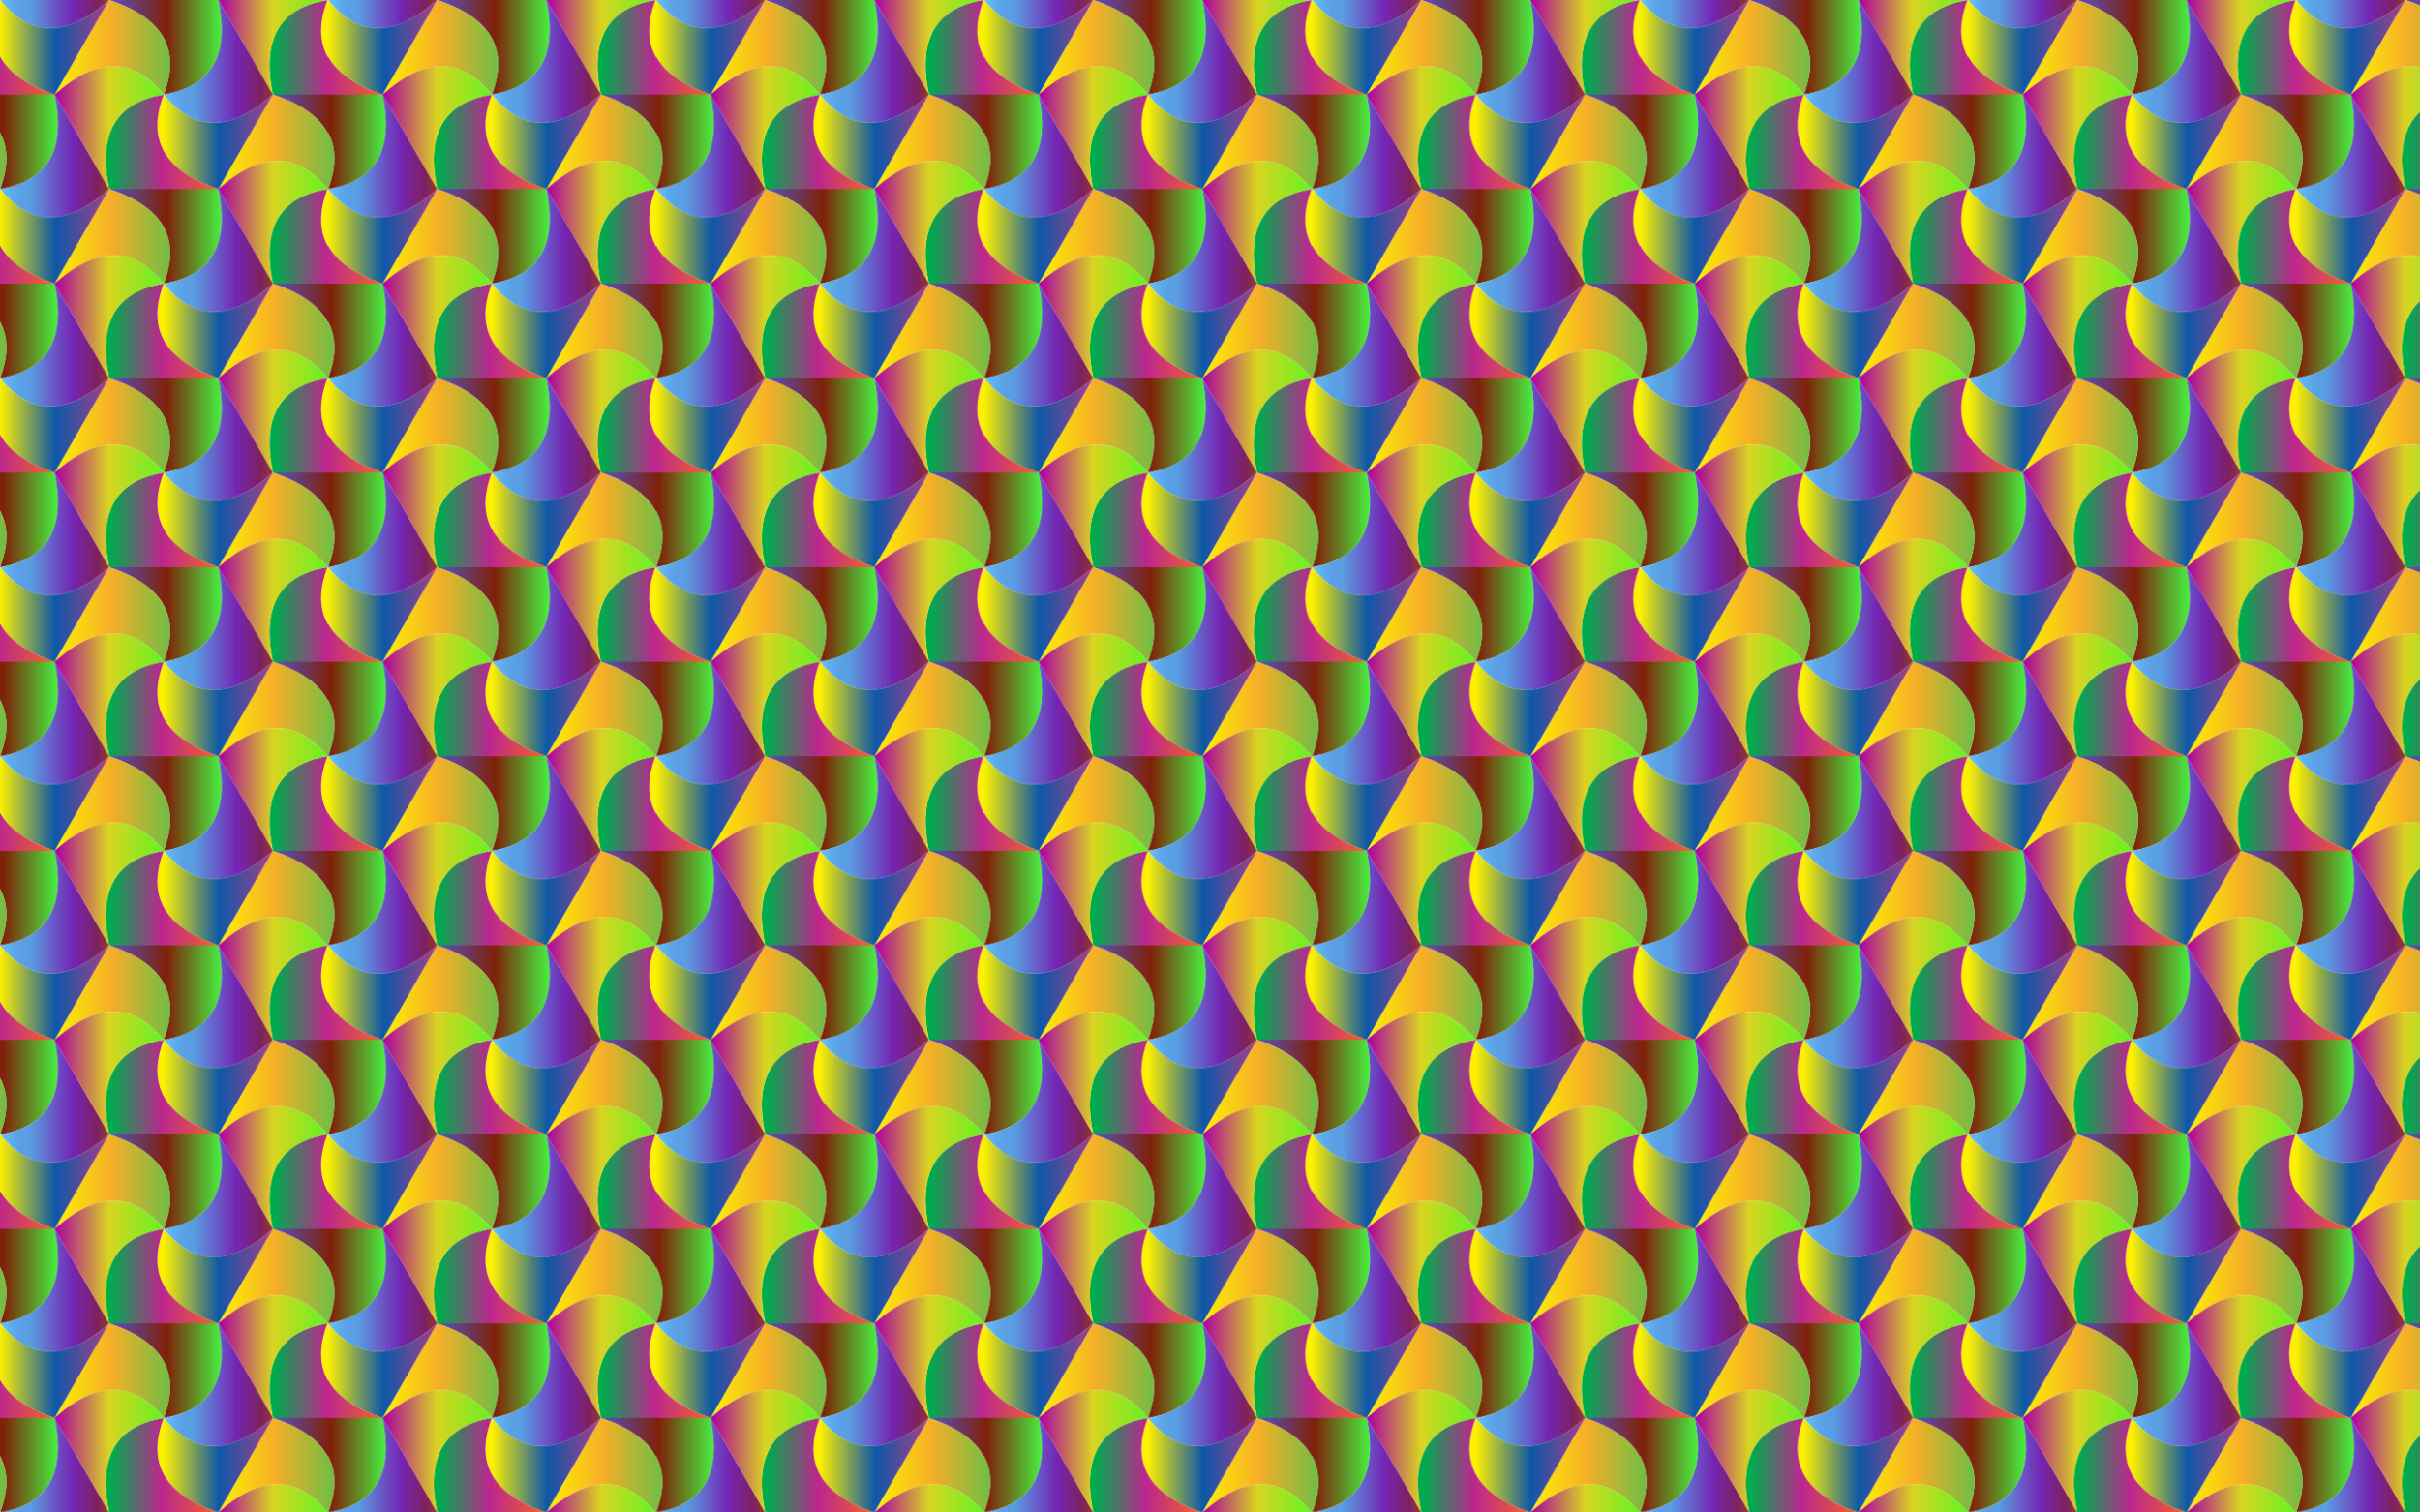
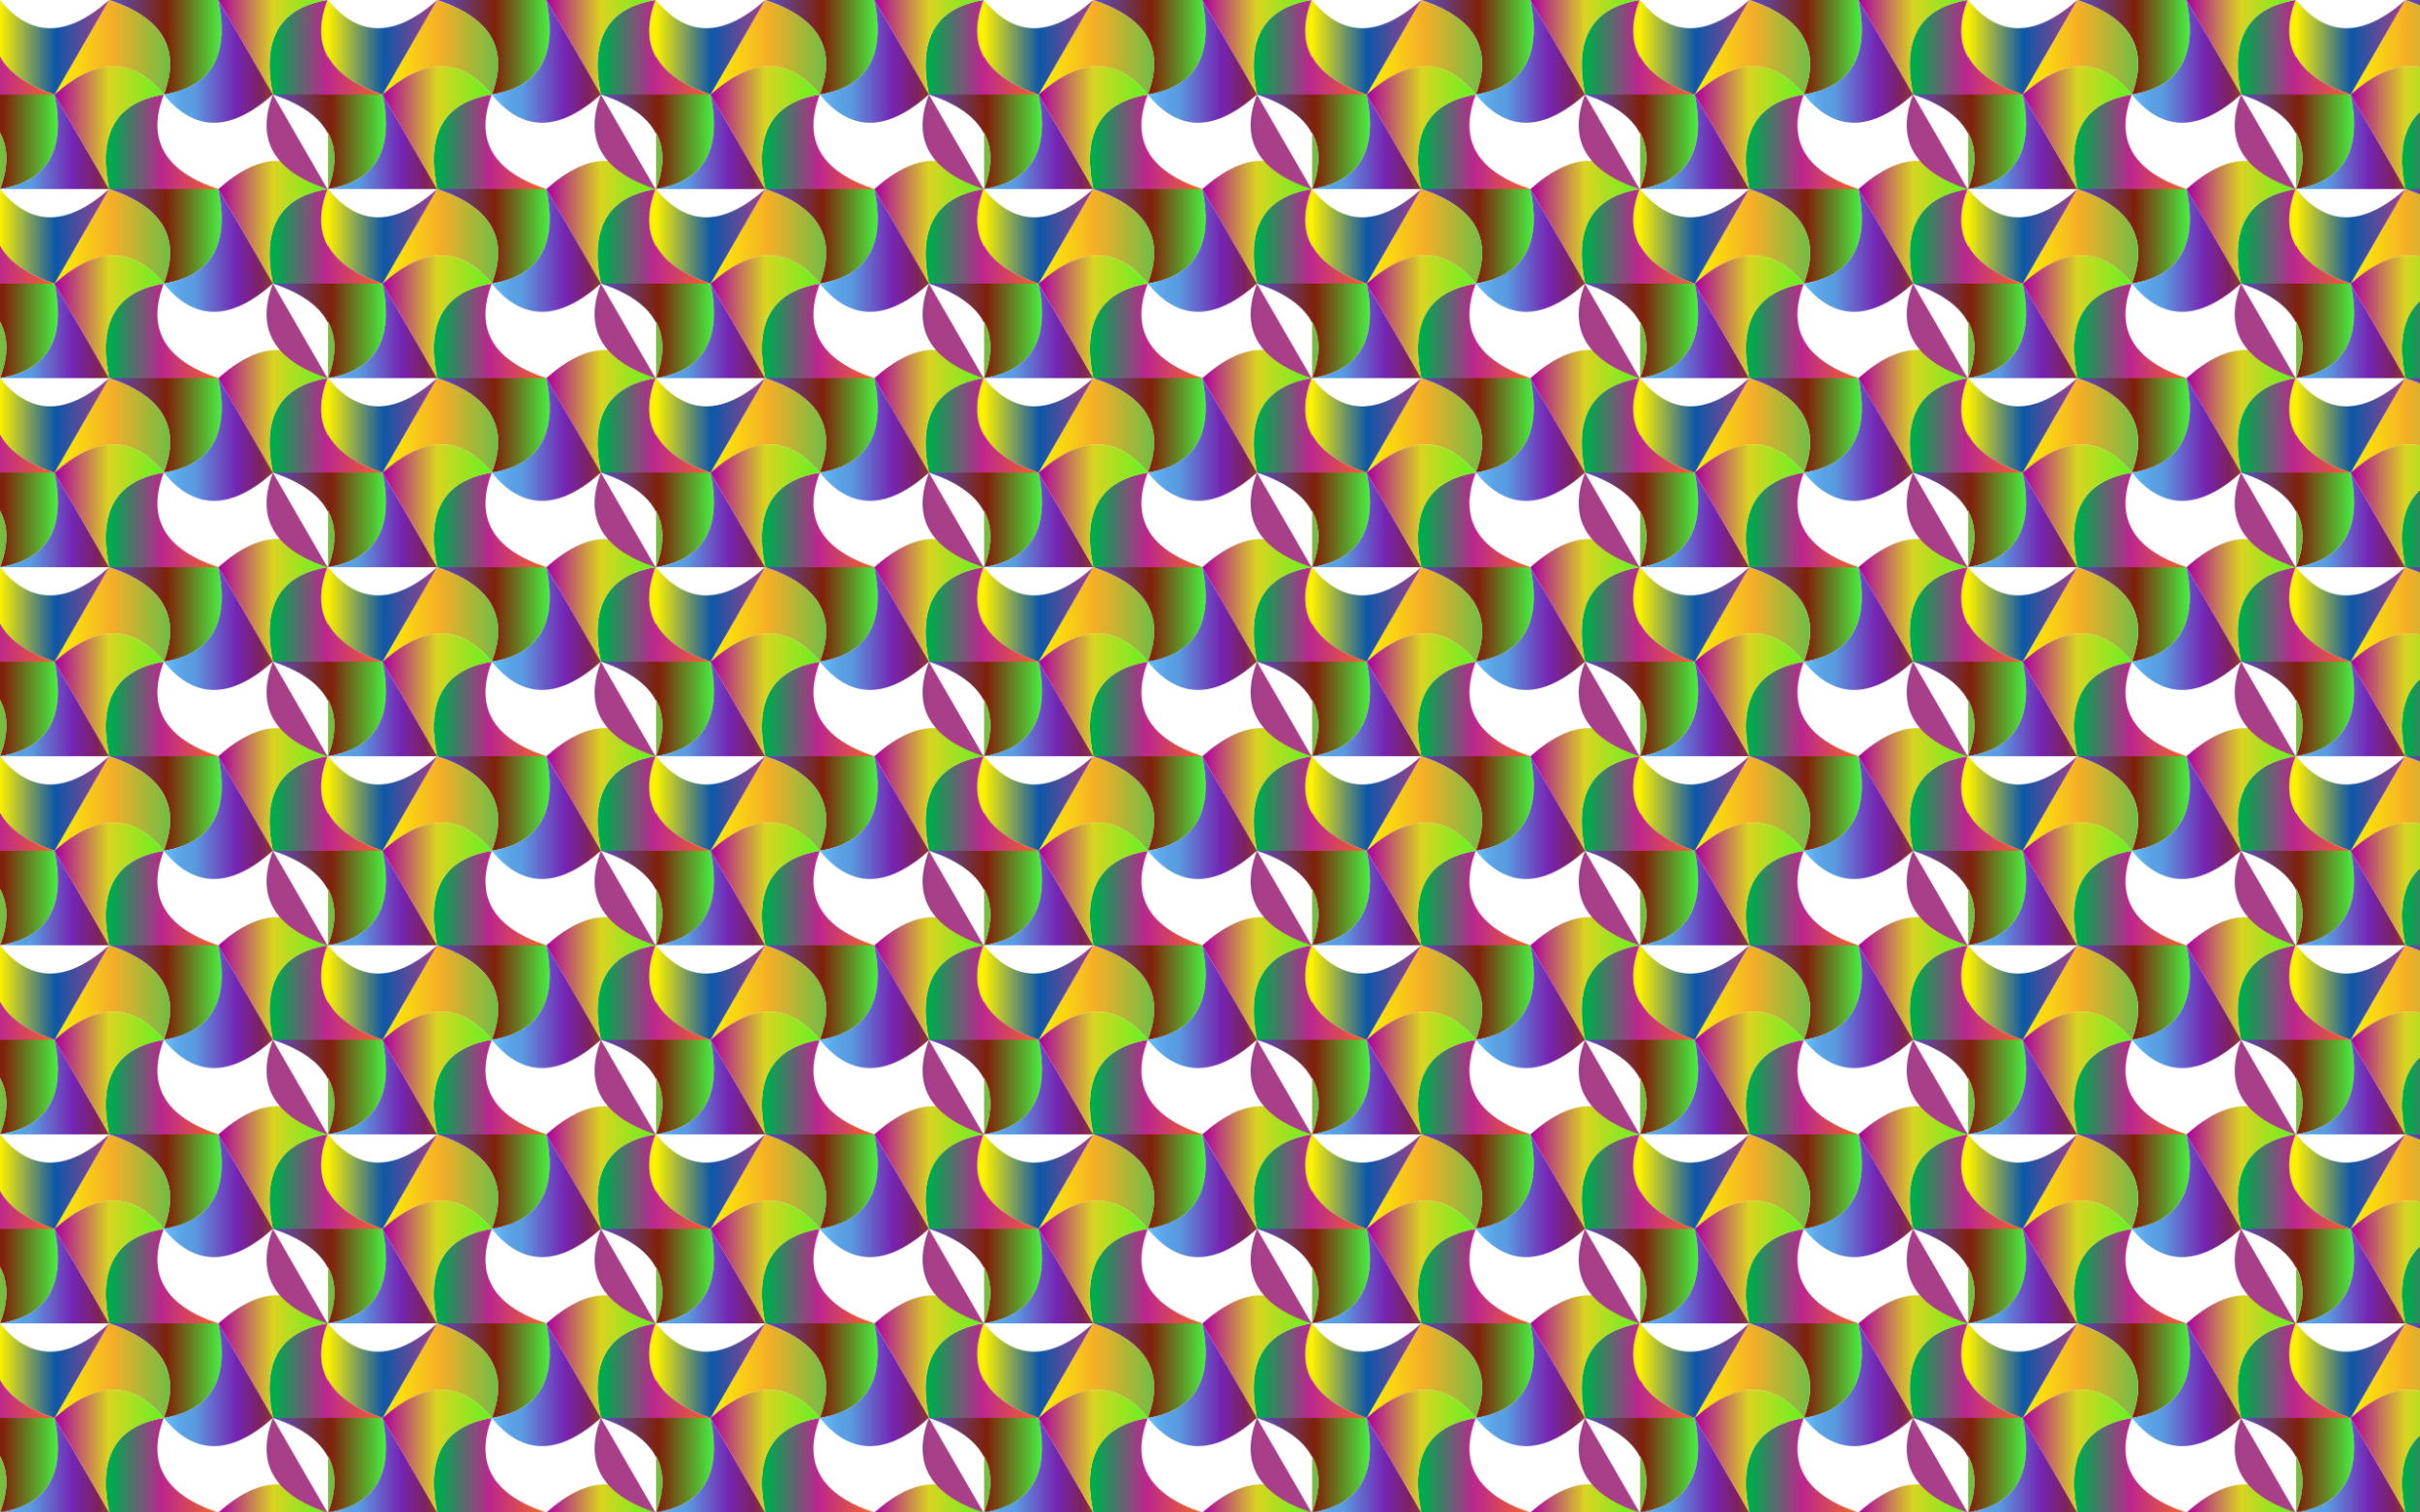
<svg xmlns="http://www.w3.org/2000/svg" version="1.1" id="Layer_1" x="0px" y="0px" viewBox="0 0 2560 1600" enable-background="new 0 0 2560 1600" xml:space="preserve">
  <pattern width="346.41" height="200" patternUnits="userSpaceOnUse" id="New_Pattern" viewBox="115.47 -300 346.41 200" overflow="visible">
    <g>
      <rect x="115.47" y="-300" fill="none" width="346.41" height="200" />
      <g>
        <linearGradient id="SVGID_1_" gradientUnits="userSpaceOnUse" x1="222.245" y1="-14634.592" x2="341.217" y2="-14634.592" gradientTransform="matrix(1 0 0 -1 181.9 -14784.592)">
          <stop offset="0" style="stop-color:#5652C7" />
          <stop offset="0.511" style="stop-color:#802109" />
          <stop offset="1" style="stop-color:#47F141" />
        </linearGradient>
        <path fill="url(#SVGID_1_)" d="M461.88-100c53.218-8.617,69.186-44.334,57.735-100v0h-115.47     C458.078-182.084,481.027-150.397,461.88-100z" />
        <linearGradient id="SVGID_2_" gradientUnits="userSpaceOnUse" x1="164.51" y1="-14634.592" x2="286.648" y2="-14634.592" gradientTransform="matrix(1 0 0 -1 181.9 -14784.592)">
          <stop offset="0" style="stop-color:#FFF200" />
          <stop offset="0.5" style="stop-color:#F5AE28" />
          <stop offset="1" style="stop-color:#6FBE45" />
        </linearGradient>
-         <path fill="url(#SVGID_2_)" d="M461.88-100c19.146-50.397-3.802-82.084-57.735-100L346.41-100     C388.892-137.749,427.809-141.78,461.88-100z" />
        <linearGradient id="SVGID_3_" gradientUnits="userSpaceOnUse" x1="164.51" y1="-14719.671" x2="279.98" y2="-14719.671" gradientTransform="matrix(1 0 0 -1 181.9 -14784.592)">
          <stop offset="0.006" style="stop-color:#AD00A1" />
          <stop offset="0.5" style="stop-color:#DAD521" />
          <stop offset="1" style="stop-color:#63F222" />
        </linearGradient>
        <path fill="url(#SVGID_3_)" d="M461.88-100c-34.071-41.78-72.988-37.749-115.47,0L404.145,0l0,0     C392.694-55.666,408.662-91.383,461.88-100z" />
      </g>
      <g>
        <linearGradient id="SVGID_4_" gradientUnits="userSpaceOnUse" x1="-124.165" y1="-14634.592" x2="-5.194" y2="-14634.592" gradientTransform="matrix(1 0 0 -1 181.9 -14784.592)">
          <stop offset="0" style="stop-color:#5652C7" />
          <stop offset="0.511" style="stop-color:#802109" />
          <stop offset="1" style="stop-color:#47F141" />
        </linearGradient>
        <path fill="url(#SVGID_4_)" d="M115.47-100c53.218-8.617,69.186-44.334,57.735-100v0H57.735     C111.668-182.084,134.616-150.397,115.47-100z" />
        <linearGradient id="SVGID_5_" gradientUnits="userSpaceOnUse" x1="-66.43" y1="-14649.514" x2="49.04" y2="-14649.514" gradientTransform="matrix(1 0 0 -1 181.9 -14784.592)">
          <stop offset="0" style="stop-color:#66C7FF" />
          <stop offset="0.03" style="stop-color:#63BEF9" />
          <stop offset="0.11" style="stop-color:#5EABEC" />
          <stop offset="0.192" style="stop-color:#5AA0E4" />
          <stop offset="0.28" style="stop-color:#599CE1" />
          <stop offset="0.67" style="stop-color:#7524B3" />
          <stop offset="0.89" style="stop-color:#7E2161" />
          <stop offset="1" style="stop-color:#923B2E" />
        </linearGradient>
        <path fill="url(#SVGID_5_)" d="M115.47-100c34.071,41.78,72.988,37.749,115.47,0l-57.735-100     C184.656-144.334,168.688-108.617,115.47-100z" />
        <linearGradient id="SVGID_6_" gradientUnits="userSpaceOnUse" x1="-181.9" y1="-14634.592" x2="-59.762" y2="-14634.592" gradientTransform="matrix(1 0 0 -1 181.9 -14784.592)">
          <stop offset="0" style="stop-color:#FFF200" />
          <stop offset="0.5" style="stop-color:#F5AE28" />
          <stop offset="1" style="stop-color:#6FBE45" />
        </linearGradient>
        <path fill="url(#SVGID_6_)" d="M115.47-100c19.146-50.397-3.802-82.084-57.735-100L0-100     C42.482-137.749,81.399-141.78,115.47-100z" />
      </g>
      <g>
        <linearGradient id="SVGID_7_" gradientUnits="userSpaceOnUse" x1="273.311" y1="-14534.592" x2="395.45" y2="-14534.592" gradientTransform="matrix(1 0 0 -1 181.9 -14784.592)">
          <stop offset="0.05" style="stop-color:#FFF200" />
          <stop offset="0.534" style="stop-color:#0E58A8" />
          <stop offset="1" style="stop-color:#A93E89" />
        </linearGradient>
        <path fill="url(#SVGID_7_)" d="M577.35-300c-42.482,37.75-81.399,41.78-115.47,0c-19.146,50.396,3.802,82.084,57.735,100     L577.35-300L577.35-300z" />
        <linearGradient id="SVGID_8_" gradientUnits="userSpaceOnUse" x1="218.743" y1="-14534.592" x2="337.715" y2="-14534.592" gradientTransform="matrix(1 0 0 -1 181.9 -14784.592)">
          <stop offset="0.05" style="stop-color:#00AB4E" />
          <stop offset="0.5" style="stop-color:#BD268F" />
          <stop offset="1" style="stop-color:#F26922" />
        </linearGradient>
        <path fill="url(#SVGID_8_)" d="M461.88-300c-53.218,8.617-69.186,44.334-57.735,100h115.47l0,0     C465.682-217.916,442.734-249.604,461.88-300z" />
        <linearGradient id="SVGID_9_" gradientUnits="userSpaceOnUse" x1="164.51" y1="-14519.671" x2="279.98" y2="-14519.671" gradientTransform="matrix(1 0 0 -1 181.9 -14784.592)">
          <stop offset="0.006" style="stop-color:#AD00A1" />
          <stop offset="0.5" style="stop-color:#DAD521" />
          <stop offset="1" style="stop-color:#63F222" />
        </linearGradient>
        <path fill="url(#SVGID_9_)" d="M461.88-300c-34.071-41.78-72.988-37.75-115.47,0l57.735,100l0,0     C392.694-255.666,408.662-291.383,461.88-300z" />
      </g>
      <g>
        <linearGradient id="SVGID_10_" gradientUnits="userSpaceOnUse" x1="49.04" y1="-14534.592" x2="168.012" y2="-14534.592" gradientTransform="matrix(1 0 0 -1 181.9 -14784.592)">
          <stop offset="0" style="stop-color:#5652C7" />
          <stop offset="0.511" style="stop-color:#802109" />
          <stop offset="1" style="stop-color:#47F141" />
        </linearGradient>
        <path fill="url(#SVGID_10_)" d="M288.675-200c53.218-8.617,69.186-44.334,57.735-100l0,0H230.94     C284.873-282.084,307.822-250.397,288.675-200z" />
        <linearGradient id="SVGID_11_" gradientUnits="userSpaceOnUse" x1="106.775" y1="-14549.514" x2="222.245" y2="-14549.514" gradientTransform="matrix(1 0 0 -1 181.9 -14784.592)">
          <stop offset="0" style="stop-color:#66C7FF" />
          <stop offset="0.03" style="stop-color:#63BEF9" />
          <stop offset="0.11" style="stop-color:#5EABEC" />
          <stop offset="0.192" style="stop-color:#5AA0E4" />
          <stop offset="0.28" style="stop-color:#599CE1" />
          <stop offset="0.67" style="stop-color:#7524B3" />
          <stop offset="0.89" style="stop-color:#7E2161" />
          <stop offset="1" style="stop-color:#923B2E" />
        </linearGradient>
        <path fill="url(#SVGID_11_)" d="M288.675-200c34.071,41.78,72.988,37.749,115.47,0L346.41-300     C357.861-244.334,341.893-208.617,288.675-200z" />
        <linearGradient id="SVGID_12_" gradientUnits="userSpaceOnUse" x1="-8.695" y1="-14534.592" x2="113.443" y2="-14534.592" gradientTransform="matrix(1 0 0 -1 181.9 -14784.592)">
          <stop offset="0" style="stop-color:#FFF200" />
          <stop offset="0.5" style="stop-color:#F5AE28" />
          <stop offset="1" style="stop-color:#6FBE45" />
        </linearGradient>
        <path fill="url(#SVGID_12_)" d="M288.675-200c19.146-50.397-3.802-82.084-57.735-100l-57.735,100     C215.687-237.749,254.604-241.78,288.675-200z" />
        <linearGradient id="SVGID_13_" gradientUnits="userSpaceOnUse" x1="100.106" y1="-14634.592" x2="222.245" y2="-14634.592" gradientTransform="matrix(1 0 0 -1 181.9 -14784.592)">
          <stop offset="0.05" style="stop-color:#FFF200" />
          <stop offset="0.534" style="stop-color:#0E58A8" />
          <stop offset="1" style="stop-color:#A93E89" />
        </linearGradient>
-         <path fill="url(#SVGID_13_)" d="M404.145-200c-42.482,37.749-81.399,41.78-115.47,0c-19.146,50.396,3.802,82.084,57.735,100     L404.145-200L404.145-200z" />
+         <path fill="url(#SVGID_13_)" d="M404.145-200c-19.146,50.396,3.802,82.084,57.735,100     L404.145-200L404.145-200z" />
        <linearGradient id="SVGID_14_" gradientUnits="userSpaceOnUse" x1="45.538" y1="-14634.592" x2="164.51" y2="-14634.592" gradientTransform="matrix(1 0 0 -1 181.9 -14784.592)">
          <stop offset="0.05" style="stop-color:#00AB4E" />
          <stop offset="0.5" style="stop-color:#BD268F" />
          <stop offset="1" style="stop-color:#F26922" />
        </linearGradient>
        <path fill="url(#SVGID_14_)" d="M288.675-200c-53.218,8.617-69.186,44.334-57.735,100h115.47l0,0     C292.477-117.916,269.529-149.604,288.675-200z" />
        <linearGradient id="SVGID_15_" gradientUnits="userSpaceOnUse" x1="-8.695" y1="-14619.671" x2="106.775" y2="-14619.671" gradientTransform="matrix(1 0 0 -1 181.9 -14784.592)">
          <stop offset="0.006" style="stop-color:#AD00A1" />
          <stop offset="0.5" style="stop-color:#DAD521" />
          <stop offset="1" style="stop-color:#63F222" />
        </linearGradient>
        <path fill="url(#SVGID_15_)" d="M288.675-200c-34.071-41.78-72.988-37.749-115.47,0l57.735,100h0     C219.489-155.666,235.457-191.383,288.675-200z" />
      </g>
      <g>
        <linearGradient id="SVGID_16_" gradientUnits="userSpaceOnUse" x1="-66.43" y1="-14449.514" x2="49.04" y2="-14449.514" gradientTransform="matrix(1 0 0 -1 181.9 -14784.592)">
          <stop offset="0" style="stop-color:#66C7FF" />
          <stop offset="0.03" style="stop-color:#63BEF9" />
          <stop offset="0.11" style="stop-color:#5EABEC" />
          <stop offset="0.192" style="stop-color:#5AA0E4" />
          <stop offset="0.28" style="stop-color:#599CE1" />
          <stop offset="0.67" style="stop-color:#7524B3" />
          <stop offset="0.89" style="stop-color:#7E2161" />
          <stop offset="1" style="stop-color:#923B2E" />
        </linearGradient>
-         <path fill="url(#SVGID_16_)" d="M115.47-300c34.071,41.78,72.988,37.749,115.47,0l-57.735-100     C184.656-344.334,168.688-308.617,115.47-300z" />
        <linearGradient id="SVGID_17_" gradientUnits="userSpaceOnUse" x1="-73.099" y1="-14534.592" x2="49.04" y2="-14534.592" gradientTransform="matrix(1 0 0 -1 181.9 -14784.592)">
          <stop offset="0.05" style="stop-color:#FFF200" />
          <stop offset="0.534" style="stop-color:#0E58A8" />
          <stop offset="1" style="stop-color:#A93E89" />
        </linearGradient>
        <path fill="url(#SVGID_17_)" d="M230.94-300c-42.482,37.75-81.399,41.78-115.47,0c-19.146,50.396,3.802,82.084,57.735,100     L230.94-300L230.94-300z" />
        <linearGradient id="SVGID_18_" gradientUnits="userSpaceOnUse" x1="-127.667" y1="-14534.592" x2="-8.695" y2="-14534.592" gradientTransform="matrix(1 0 0 -1 181.9 -14784.592)">
          <stop offset="0.05" style="stop-color:#00AB4E" />
          <stop offset="0.5" style="stop-color:#BD268F" />
          <stop offset="1" style="stop-color:#F26922" />
        </linearGradient>
        <path fill="url(#SVGID_18_)" d="M115.47-300c-53.218,8.617-69.186,44.334-57.735,100h115.47l0,0     C119.272-217.916,96.324-249.604,115.47-300z" />
      </g>
    </g>
  </pattern>
  <rect fill="url(#New_Pattern)" width="2560" height="1600" />
</svg>